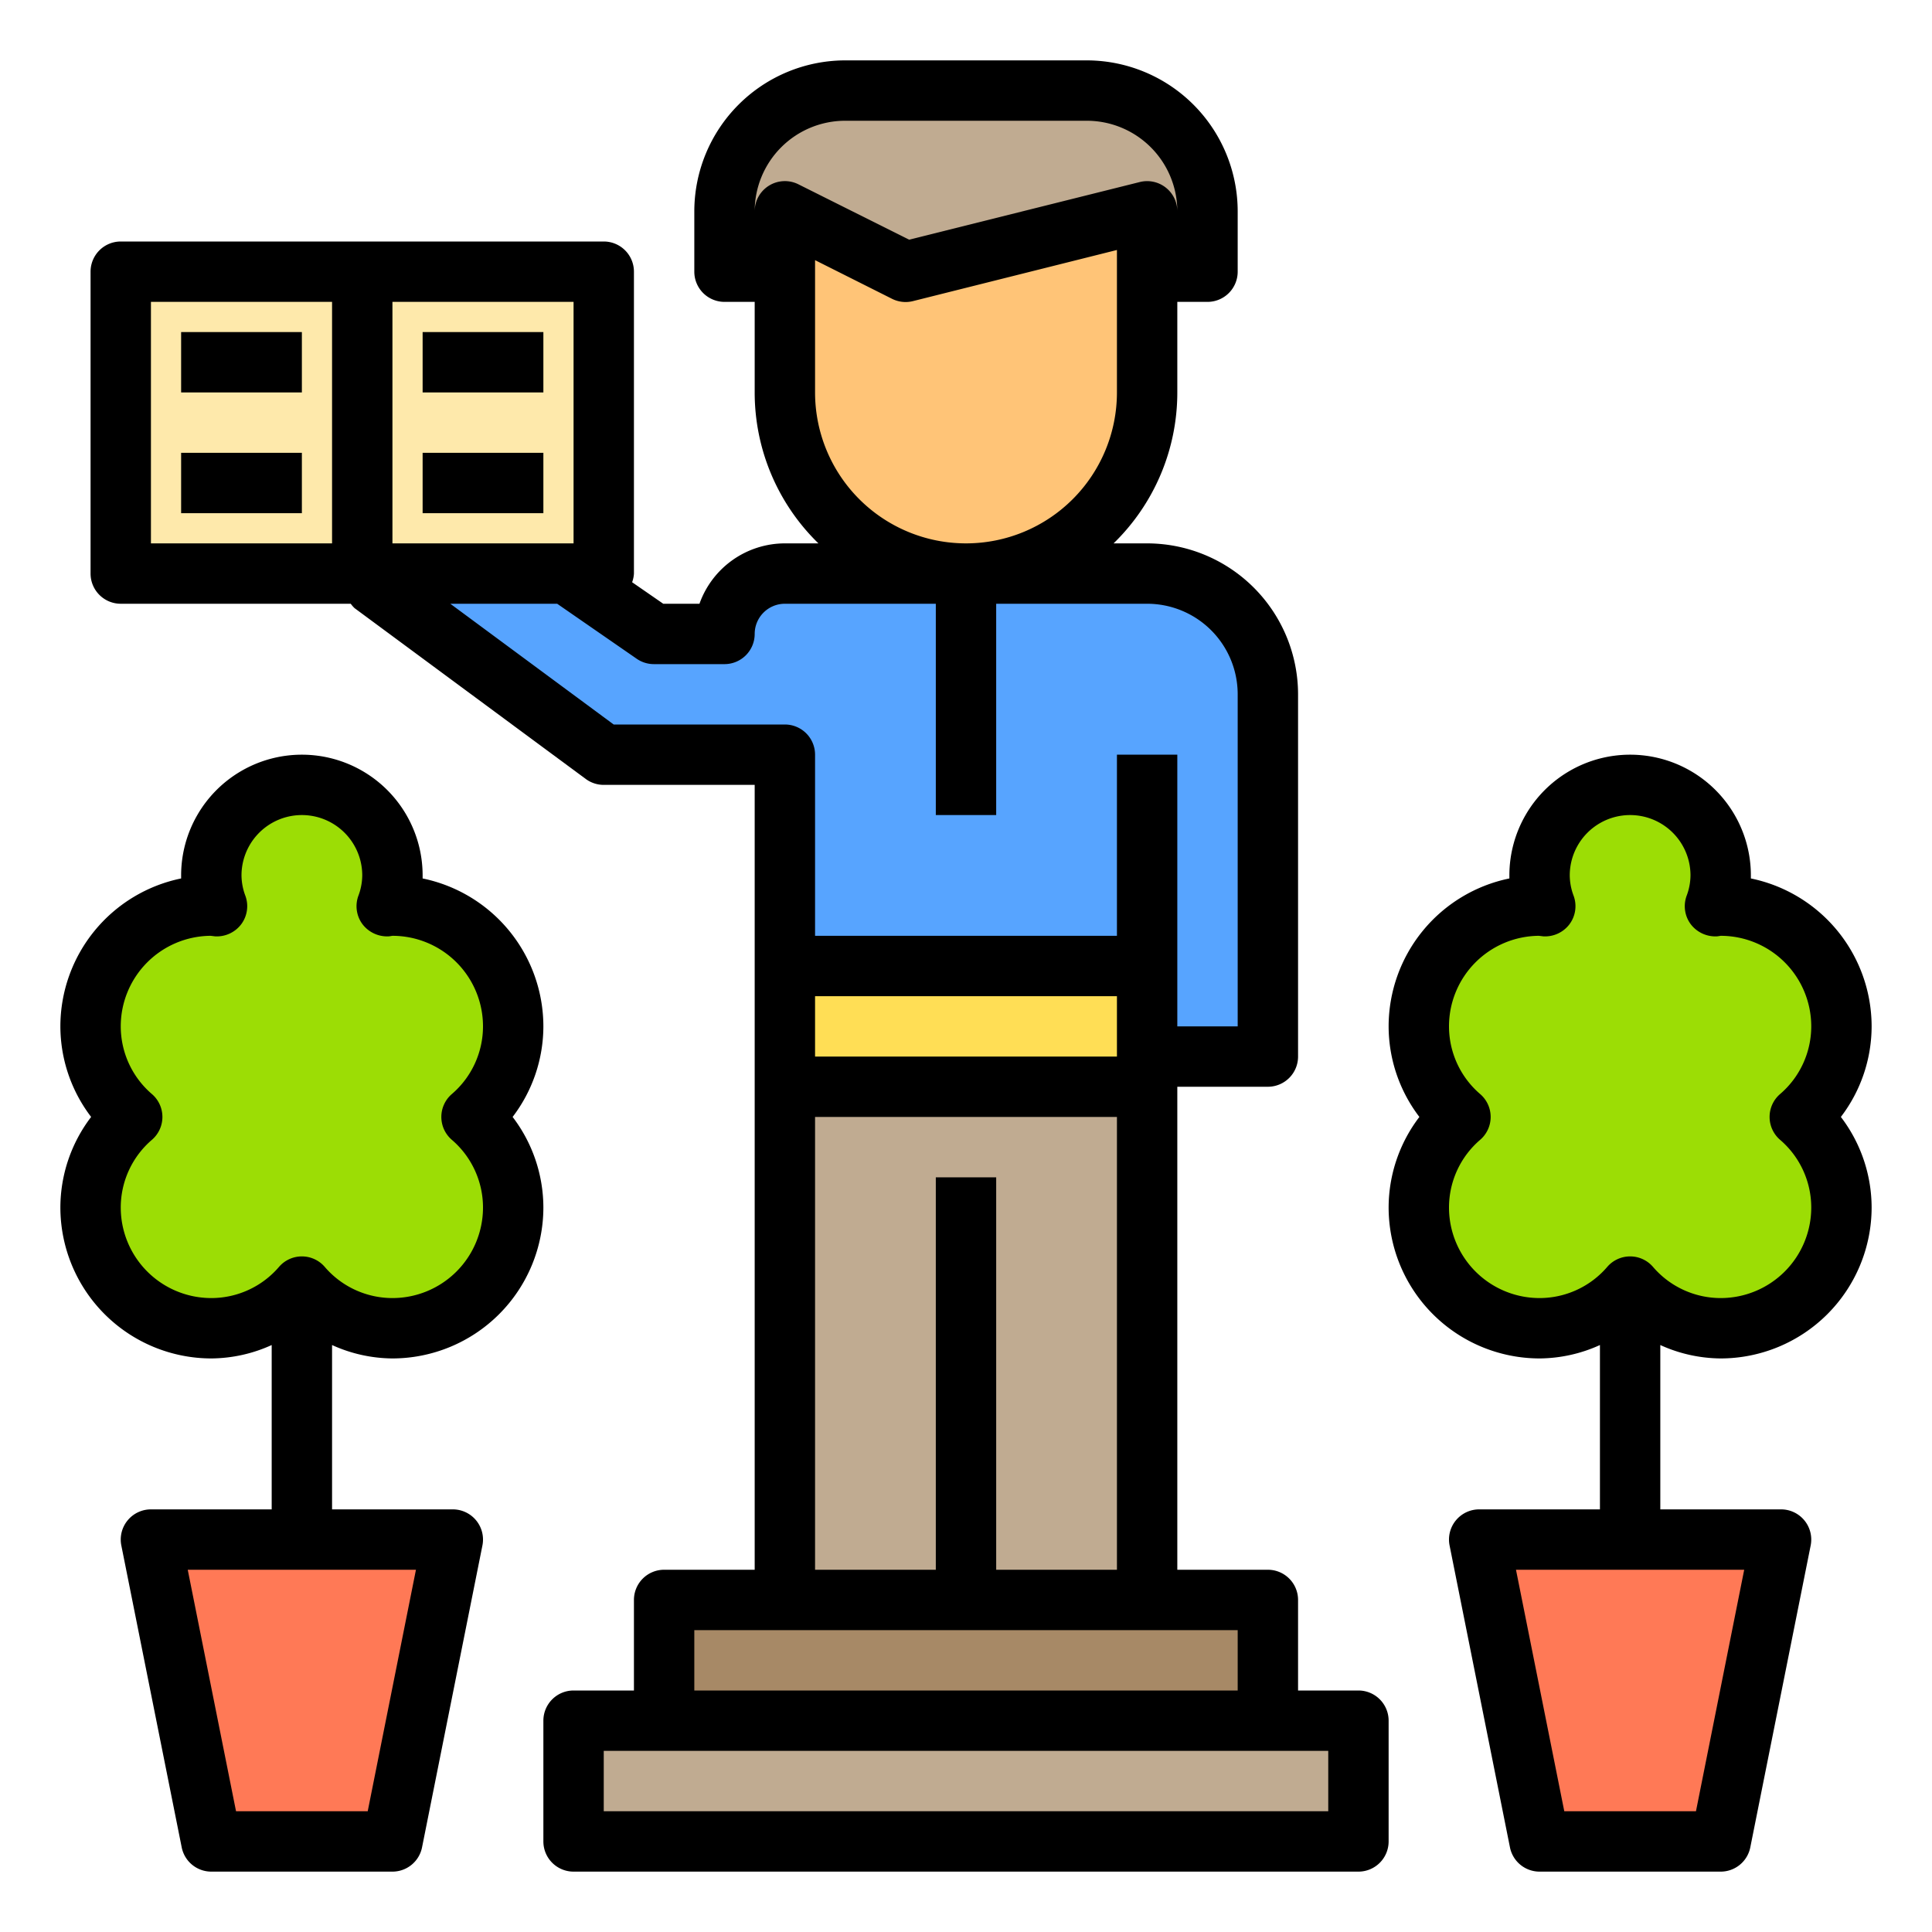
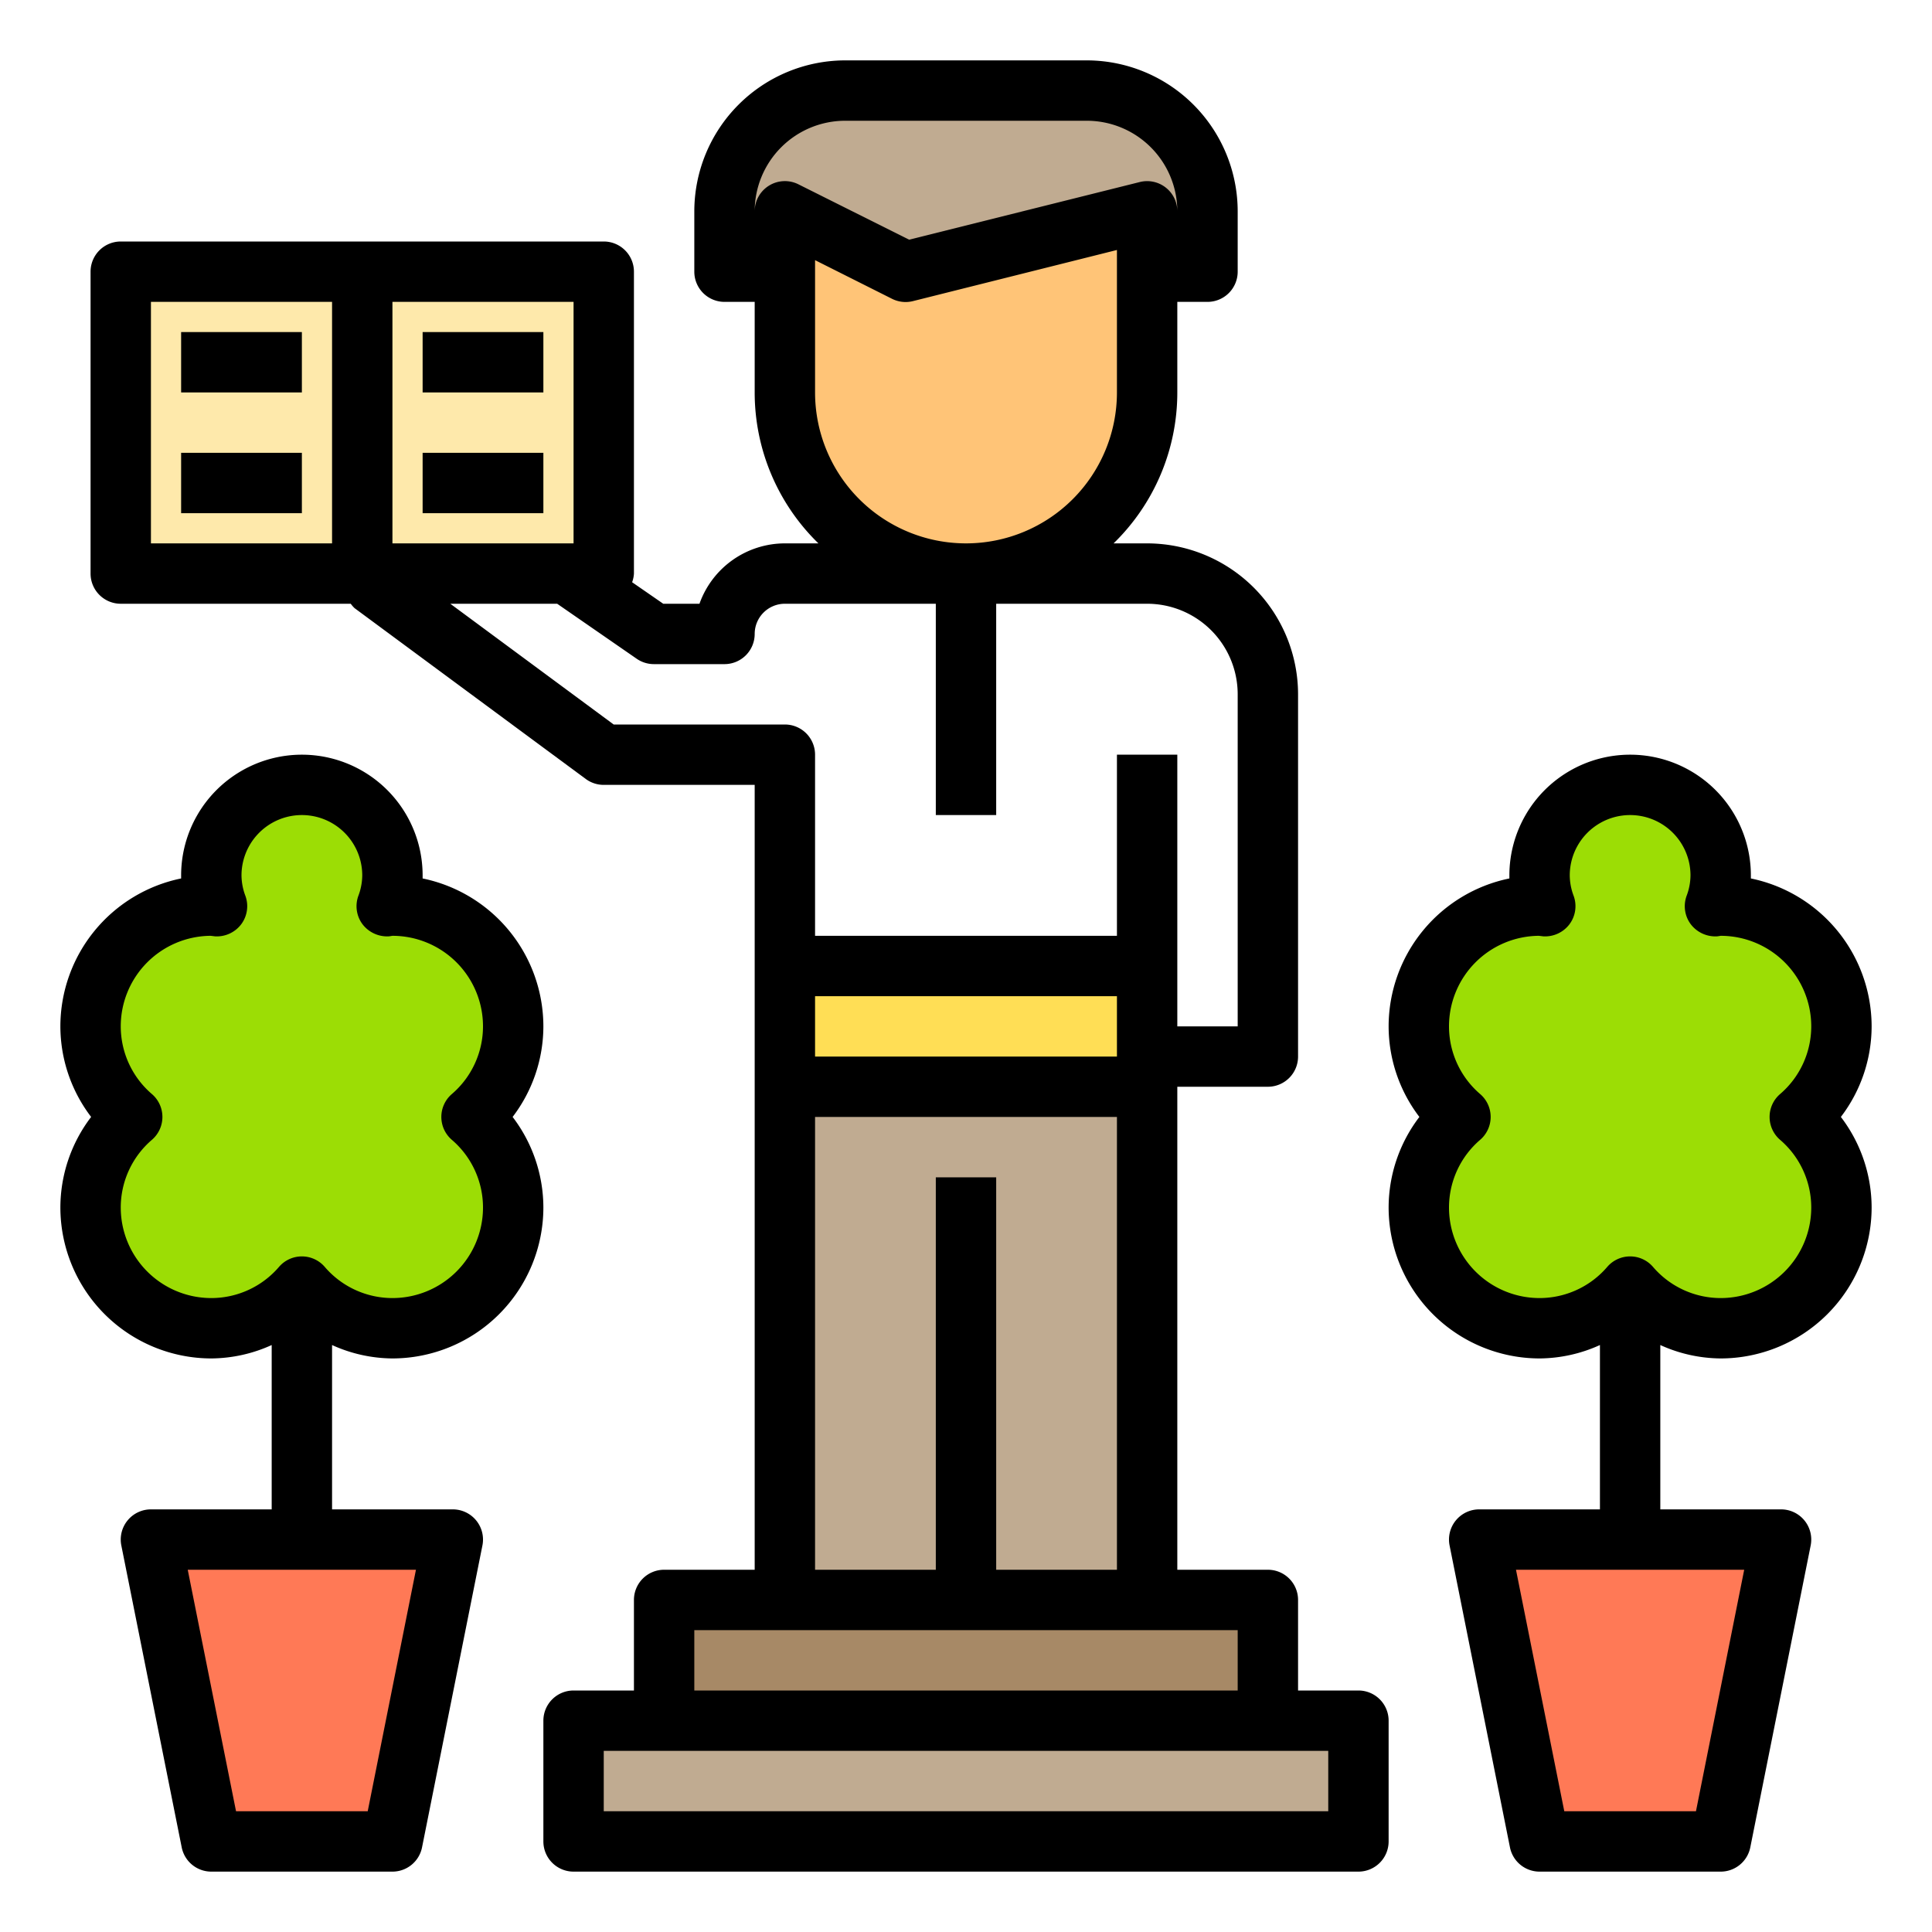
<svg xmlns="http://www.w3.org/2000/svg" height="512" viewBox="0 0 64 64" width="512">
  <g id="Memorial">
    <path d="m57 30a3.985 3.985 0 0 1 2.62 7 3.985 3.985 0 1 1 -5.62 5.62 3.985 3.985 0 1 1 -5.62-5.62 3.985 3.985 0 0 1 2.62-7c.06 0 .13.02.19.02a2.887 2.887 0 0 1 -.19-1.02 3 3 0 0 1 6 0 2.887 2.887 0 0 1 -.19 1.02c.06 0 .13-.02.19-.02z" fill="#9cdd05" />
    <path d="m59 51-2 10h-6l-2-10h5z" fill="#ff7956" />
    <path d="m45 57v4h-26v-4h3 20z" fill="#c0ab91" />
    <path d="m42 53v4h-20v-4h4 6 6z" fill="#a78966" />
-     <path d="m38 32h-12v-7h-6l-7.66-5.66.34-.34h6.09l2.89 2h2.34a2.006 2.006 0 0 1 2-2h12a4 4 0 0 1 4 4v12h-4z" fill="#57a4ff" />
    <path d="m40 7v2h-2v-2l-8 2-4-2v2h-2v-2a4 4 0 0 1 4-4h8a4 4 0 0 1 4 4z" fill="#c0ab91" />
    <path d="m32 53h-6v-17h12v17z" fill="#c0ab91" />
    <path d="m38 35v1h-12v-4h12z" fill="#ffde55" />
    <path d="m38 9v4a6 6 0 0 1 -12 0v-6l4 2 8-2z" fill="#ffc477" />
    <path d="m20 9v10h-1.23-6.09-.68v-10z" fill="#fee9ab" />
    <path d="m13 30a3.985 3.985 0 0 1 2.62 7 3.985 3.985 0 1 1 -5.62 5.62 3.985 3.985 0 1 1 -5.62-5.62 3.985 3.985 0 0 1 2.62-7c.06 0 .13.02.19.02a2.887 2.887 0 0 1 -.19-1.02 3 3 0 0 1 6 0 2.887 2.887 0 0 1 -.19 1.02c.06 0 .13-.02.19-.02z" fill="#9cdd05" />
    <path d="m15 51-2 10h-6l-2-10h5z" fill="#ff7956" />
    <path d="m4 9h8v10h-8z" fill="#fee9ab" />
    <path d="m45 56h-2v-3a1 1 0 0 0 -1-1h-3v-16h3a1 1 0 0 0 1-1v-12a5.006 5.006 0 0 0 -5-5h-1.111a6.973 6.973 0 0 0 2.111-5v-3h1a1 1 0 0 0 1-1v-2a5.006 5.006 0 0 0 -5-5h-8a5.006 5.006 0 0 0 -5 5v2a1 1 0 0 0 1 1h1v3a6.973 6.973 0 0 0 2.111 5h-1.111a3.006 3.006 0 0 0 -2.829 2h-1.2l-1.031-.713a.983.983 0 0 0 .06-.287v-10a1 1 0 0 0 -1-1h-16a1 1 0 0 0 -1 1v10a1 1 0 0 0 1 1h7.619a1.024 1.024 0 0 0 .126.145l7.66 5.66a1 1 0 0 0 .595.195h5v26h-3a1 1 0 0 0 -1 1v3h-2a1 1 0 0 0 -1 1v4a1 1 0 0 0 1 1h26a1 1 0 0 0 1-1v-4a1 1 0 0 0 -1-1zm-18-23h10v2h-10zm-1.525-26.851a1 1 0 0 0 -.475.851 3 3 0 0 1 3-3h8a3 3 0 0 1 3 3 1 1 0 0 0 -1.242-.97l-7.642 1.91-3.669-1.835a1 1 0 0 0 -.972.044zm1.525 6.851v-4.382l2.553 1.282a1 1 0 0 0 .689.075l6.758-1.694v4.719a5 5 0 0 1 -10 0zm-8 5h-6v-8h6zm-14-8h6v8h-6zm15.329 14-5.412-4h3.54l2.634 1.822a1 1 0 0 0 .569.178h2.34a1 1 0 0 0 1-1 1 1 0 0 1 1-1h5v7h2v-7h5a3 3 0 0 1 3 3v11h-2v-9h-2v6h-10v-6a1 1 0 0 0 -1-1zm6.671 13h10v15h-4v-13h-2v13h-4zm-4 17h18v2h-18zm21 6h-24v-2h24z" />
    <path d="m6 11h4v2h-4z" />
    <path d="m6 15h4v2h-4z" />
    <path d="m14 11h4v2h-4z" />
    <path d="m14 15h4v2h-4z" />
    <path d="m13 45a5.006 5.006 0 0 0 5-5 4.955 4.955 0 0 0 -1.019-3 4.955 4.955 0 0 0 1.019-3 5.008 5.008 0 0 0 -4-4.9c0-.035 0-.068 0-.1a4 4 0 0 0 -8 0v.1a5.008 5.008 0 0 0 -4 4.9 4.955 4.955 0 0 0 1.019 3 4.955 4.955 0 0 0 -1.019 3 5.006 5.006 0 0 0 5 5 4.9 4.9 0 0 0 2-.444v5.444h-4a1 1 0 0 0 -.98 1.2l2 10a1 1 0 0 0 .98.8h6a1 1 0 0 0 .98-.8l2-10a1 1 0 0 0 -.98-1.2h-4v-5.444a4.9 4.9 0 0 0 2 .444zm-.819 15h-4.362l-1.6-8h7.56zm-8.181-20a2.955 2.955 0 0 1 1.038-2.247 1 1 0 0 0 0-1.506 2.955 2.955 0 0 1 -1.038-2.247 3 3 0 0 1 2.966-3c.027 0 .136.016.163.018a1.013 1.013 0 0 0 .861-.4 1 1 0 0 0 .14-.939 1.957 1.957 0 0 1 -.13-.679 2 2 0 0 1 4 0 1.957 1.957 0 0 1 -.13.679 1 1 0 0 0 .14.939 1.025 1.025 0 0 0 .861.4c.027 0 .1-.014.129-.018a3 3 0 0 1 3 3 2.955 2.955 0 0 1 -1.038 2.247 1 1 0 0 0 0 1.506 2.955 2.955 0 0 1 1.038 2.247 3 3 0 0 1 -3 3 2.955 2.955 0 0 1 -2.247-1.038 1 1 0 0 0 -1.506 0 2.955 2.955 0 0 1 -2.247 1.038 3 3 0 0 1 -3-3z" />
    <path d="m62 34a5.008 5.008 0 0 0 -4-4.9c0-.035 0-.068 0-.1a4 4 0 0 0 -8 0v.1a5.008 5.008 0 0 0 -4 4.9 4.955 4.955 0 0 0 1.019 3 4.955 4.955 0 0 0 -1.019 3 5.006 5.006 0 0 0 5 5 4.9 4.9 0 0 0 2-.444v5.444h-4a1 1 0 0 0 -.98 1.2l2 10a1 1 0 0 0 .98.8h6a1 1 0 0 0 .98-.8l2-10a1 1 0 0 0 -.98-1.2h-4v-5.444a4.9 4.9 0 0 0 2 .444 5.006 5.006 0 0 0 5-5 4.955 4.955 0 0 0 -1.019-3 4.955 4.955 0 0 0 1.019-3zm-5.819 26h-4.362l-1.6-8h7.56zm2.781-22.247a2.955 2.955 0 0 1 1.038 2.247 3 3 0 0 1 -3 3 2.955 2.955 0 0 1 -2.247-1.038 1 1 0 0 0 -1.506 0 2.955 2.955 0 0 1 -2.247 1.038 3 3 0 0 1 -3-3 2.955 2.955 0 0 1 1.038-2.247 1 1 0 0 0 0-1.506 2.955 2.955 0 0 1 -1.038-2.247 3 3 0 0 1 2.966-3c.027 0 .136.016.163.018a1.013 1.013 0 0 0 .861-.4 1 1 0 0 0 .14-.939 1.957 1.957 0 0 1 -.13-.679 2 2 0 0 1 4 0 1.957 1.957 0 0 1 -.13.679 1 1 0 0 0 .14.939 1.024 1.024 0 0 0 .861.4c.027 0 .1-.014.129-.018a3 3 0 0 1 3 3 2.955 2.955 0 0 1 -1.038 2.247 1 1 0 0 0 0 1.506z" />
  </g>
</svg>